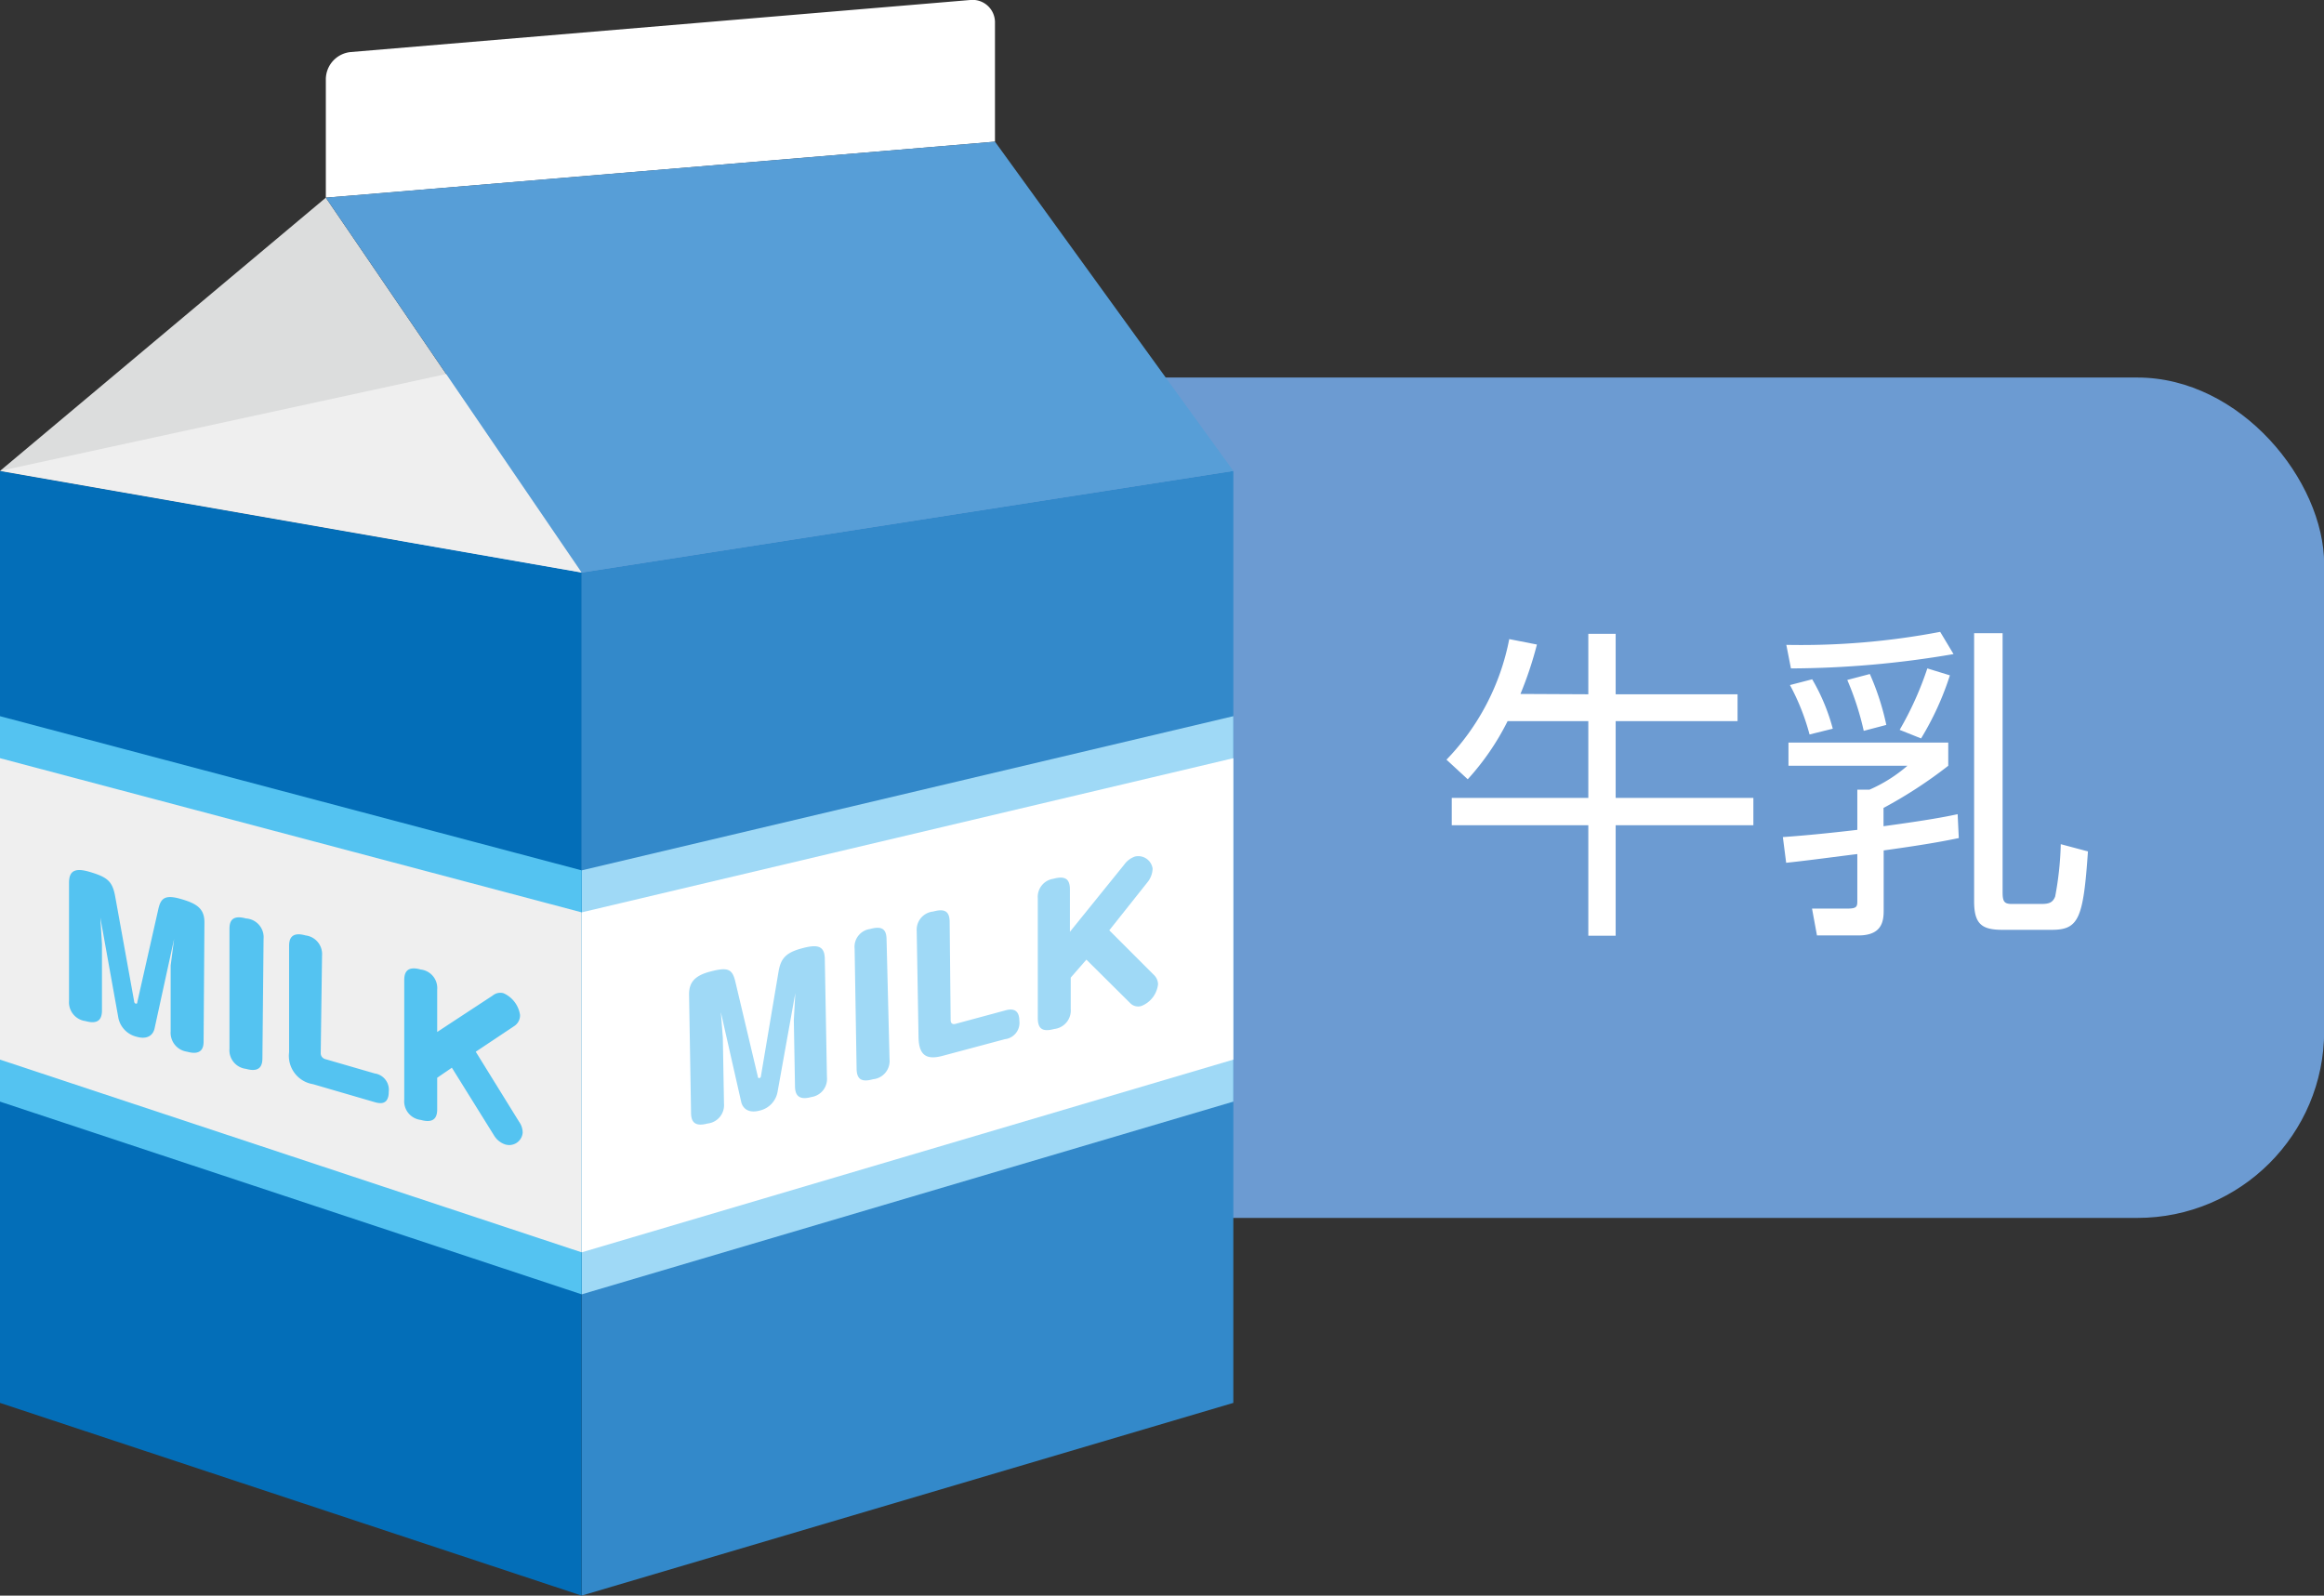
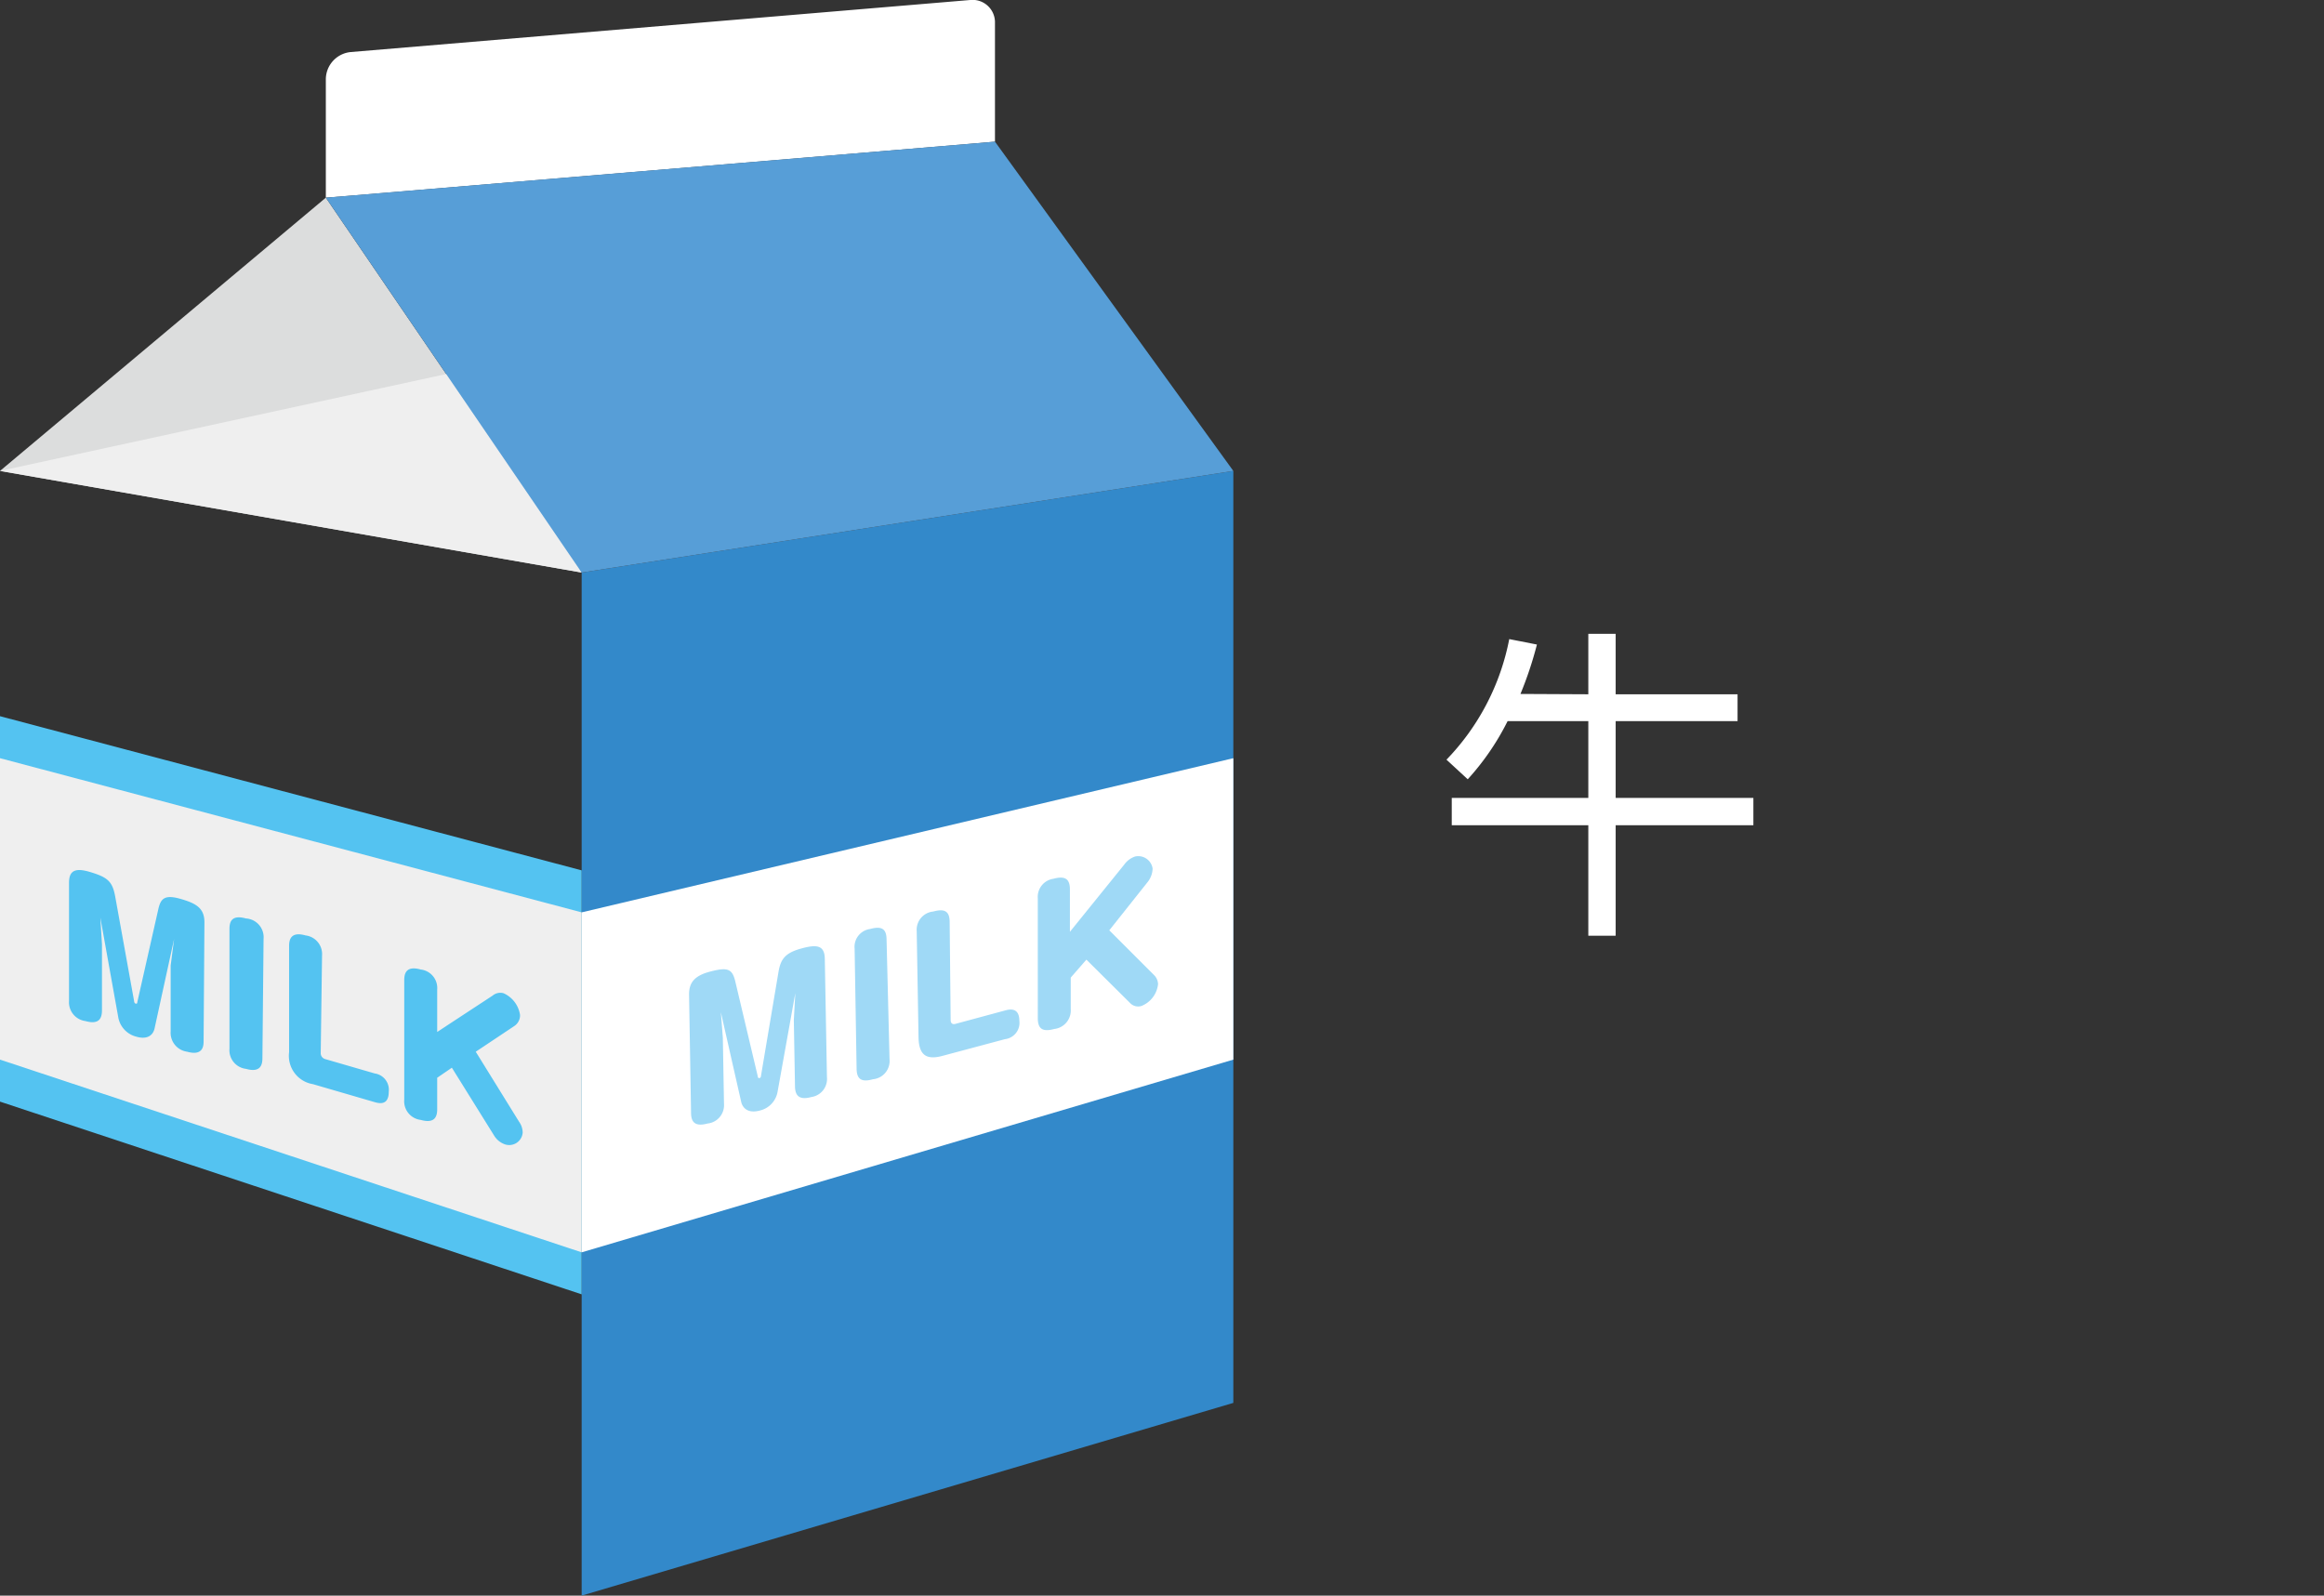
<svg xmlns="http://www.w3.org/2000/svg" viewBox="0 0 141.08 96.87">
  <rect x="0" y="0" width="141.08" height="96.87" fill="#333333" stroke="none" />
  <defs>
    <style>.cls-1{fill:#6c9bd2;}.cls-2{fill:#fff;}.cls-3{fill:#3389ca;}.cls-4{fill:#9fd9f6;}.cls-5{fill:#dcdddd;}.cls-6{fill:#036eb8;}.cls-7{fill:#54c3f1;}.cls-8{fill:#efefef;}.cls-9{fill:#579ed7;}</style>
  </defs>
  <g id="レイヤー_2" data-name="レイヤー 2">
    <g id="レイアウト">
-       <rect class="cls-1" x="24.07" y="22.92" width="117.02" height="51.02" rx="11.34" />
      <path class="cls-2" d="M96.42,42.15V38.48h1.66v3.67h7.4v1.63h-7.4v4.66h8.36V50.1H98.08v6.71H96.42V50.1H88.13V48.44h8.29V43.78h-4.9a15.5,15.5,0,0,1-2.42,3.53l-1.29-1.19a14.48,14.48,0,0,0,3.81-7.32l1.68.33a22.48,22.48,0,0,1-1,3Z" />
-       <path class="cls-2" d="M118.91,50.88c-.75.15-1.68.35-4.56.75v3.65c0,.67-.12,1.51-1.53,1.51H110.3L110,55.16l2.16,0c.59,0,.59-.14.59-.51V51.85c-1,.12-3.05.4-4.32.53l-.2-1.56c.81-.06,2.14-.16,4.52-.44V47.94h.74a9,9,0,0,0,2.3-1.45h-7.22V45.08h9.7v1.41a27.42,27.42,0,0,1-3.93,2.56v1.11c2.72-.37,3.75-.57,4.5-.73ZM108.44,39.15a45,45,0,0,0,9.34-.79l.81,1.35a59.37,59.37,0,0,1-9.87.87Zm1.41,5.44a13.66,13.66,0,0,0-1.19-3l1.35-.35a12,12,0,0,1,1.25,3Zm3.29-.22a17.35,17.35,0,0,0-1-3.09l1.37-.36a15.58,15.58,0,0,1,1,3.09Zm2.18-.06A19.9,19.9,0,0,0,117,40.58l1.37.42a17.77,17.77,0,0,1-1.75,3.83Zm6.25-5.87V54.19c0,.57.12.69.58.69h1.76c.48,0,.7-.08.85-.45a19.36,19.36,0,0,0,.34-3.18l1.65.44c-.28,4.09-.56,4.76-2.2,4.76h-3c-1.25,0-1.71-.36-1.71-1.73V38.44Z" />
      <polygon class="cls-3" points="74.87 85.17 35.31 96.87 35.31 34.76 74.87 28.59 74.87 85.17" />
-       <polygon class="cls-4" points="74.87 66.88 35.31 78.58 35.31 52.84 74.87 43.48 74.87 66.88" />
      <polygon class="cls-2" points="74.87 64.33 35.31 76.03 35.31 55.39 74.87 46.03 74.87 64.33" />
      <polyline class="cls-5" points="35.31 34.76 19.78 12 0 28.59 35.31 34.76" />
-       <polygon class="cls-6" points="0 85.17 35.31 96.87 35.31 34.76 0 28.59 0 85.17" />
      <polygon class="cls-7" points="0 66.88 35.31 78.58 35.31 52.84 0 43.48 0 66.88" />
      <polygon class="cls-8" points="0 64.33 35.31 76.03 35.31 55.39 0 46.03 0 64.33" />
      <polyline class="cls-8" points="35.31 34.76 0 28.59 29.48 22.19" />
      <path class="cls-2" d="M58.9,0,21.29,3.16a1.67,1.67,0,0,0-1.51,1.63V12l1.5-.12h0L58.9,8.73h0l1.5-.13V1.39A1.36,1.36,0,0,0,58.9,0Z" />
      <path class="cls-4" d="M47.2,66.3a1.42,1.42,0,0,1-1.07,1.12c-.85.23-1.08-.3-1.13-.5l-1.24-5.47h0L43.88,63l.07,4a1.12,1.12,0,0,1-1,1.21c-.82.22-1-.15-1-.67l-.12-7.17c0-.67.28-1.1,1.19-1.36,1.14-.31,1.43-.22,1.62.59L46,65.34s0,.13.1.11.09-.11.1-.16L47.26,59c.13-.76.39-1.14,1.36-1.41s1.44-.21,1.45.63l.13,7.17a1.11,1.11,0,0,1-.94,1.21c-.66.18-1,0-1-.67l-.07-4,.09-1.64h0Z" />
      <path class="cls-4" d="M54,64.31A1.11,1.11,0,0,1,53,65.52c-.71.2-1,0-1-.67l-.12-7.26a1.09,1.09,0,0,1,.94-1.19c.72-.2,1,0,1,.66Z" />
      <path class="cls-4" d="M57.71,61.93c0,.19.11.28.29.23l3-.81c.28-.08.87-.21.88.61A1,1,0,0,1,61,63.09l-3.74,1c-1,.28-1.48,0-1.5-1.12l-.11-6.44a1.11,1.11,0,0,1,1-1.19c.72-.2,1,0,1,.65Z" />
      <path class="cls-4" d="M68.24,52.5A1.35,1.35,0,0,1,68.9,52a.88.88,0,0,1,1.07.73,1.38,1.38,0,0,1-.31.83l-2.32,2.92,2.73,2.73a.8.8,0,0,1,.23.54,1.61,1.61,0,0,1-1,1.32.67.67,0,0,1-.66-.14l-2.69-2.67L65,59.35l0,1.91a1.13,1.13,0,0,1-1,1.21c-.71.19-1,0-1-.67L63,54.54a1.11,1.11,0,0,1,.95-1.19c.7-.19,1,0,1,.65l0,2.57Z" />
      <path class="cls-7" d="M9.38,62.45c-.11.46-.51.66-1.09.49a1.48,1.48,0,0,1-1.1-1.12L6.09,55.7h0l.1,1.63,0,4c0,.46-.15.9-1,.66a1.15,1.15,0,0,1-1-1.22l0-7.17c0-.68.3-.94,1.21-.68,1.14.33,1.42.59,1.59,1.49l1.15,6.36s0,.14.1.16.09-.06.1-.11L9.61,55.2c.15-.68.41-.9,1.38-.62s1.43.59,1.42,1.44l-.05,7.17c0,.26,0,.94-1,.66a1.16,1.16,0,0,1-1-1.23l0-4L10.57,57h0Z" />
      <path class="cls-7" d="M15.93,64.23c0,.37-.08.92-1,.66a1.14,1.14,0,0,1-1-1.23l0-7.25c0-.36.06-.91,1-.65A1.14,1.14,0,0,1,16,57Z" />
      <path class="cls-7" d="M19.47,63.92a.37.37,0,0,0,.28.38l3,.87a1,1,0,0,1,.85,1.1c0,.82-.52.74-.86.64L19,65.82a1.74,1.74,0,0,1-1.45-1.94l0-6.44c0-.36.08-.91,1-.65a1.14,1.14,0,0,1,1,1.22Z" />
      <path class="cls-7" d="M29.91,60.44a.72.72,0,0,1,.66-.14,1.72,1.72,0,0,1,1,1.32.78.78,0,0,1-.32.65l-2.37,1.58,2.63,4.25a1.16,1.16,0,0,1,.22.66.82.82,0,0,1-1.06.72,1.25,1.25,0,0,1-.65-.5l-2.59-4.16-.89.61v1.9c0,.37-.08.92-1,.66a1.14,1.14,0,0,1-1-1.23l0-7.25c0-.36.08-.91,1-.65a1.13,1.13,0,0,1,1,1.22v2.57Z" />
      <polygon class="cls-9" points="60.4 8.6 19.78 12 35.31 34.76 74.87 28.59 60.4 8.6" />
    </g>
  </g>
</svg>